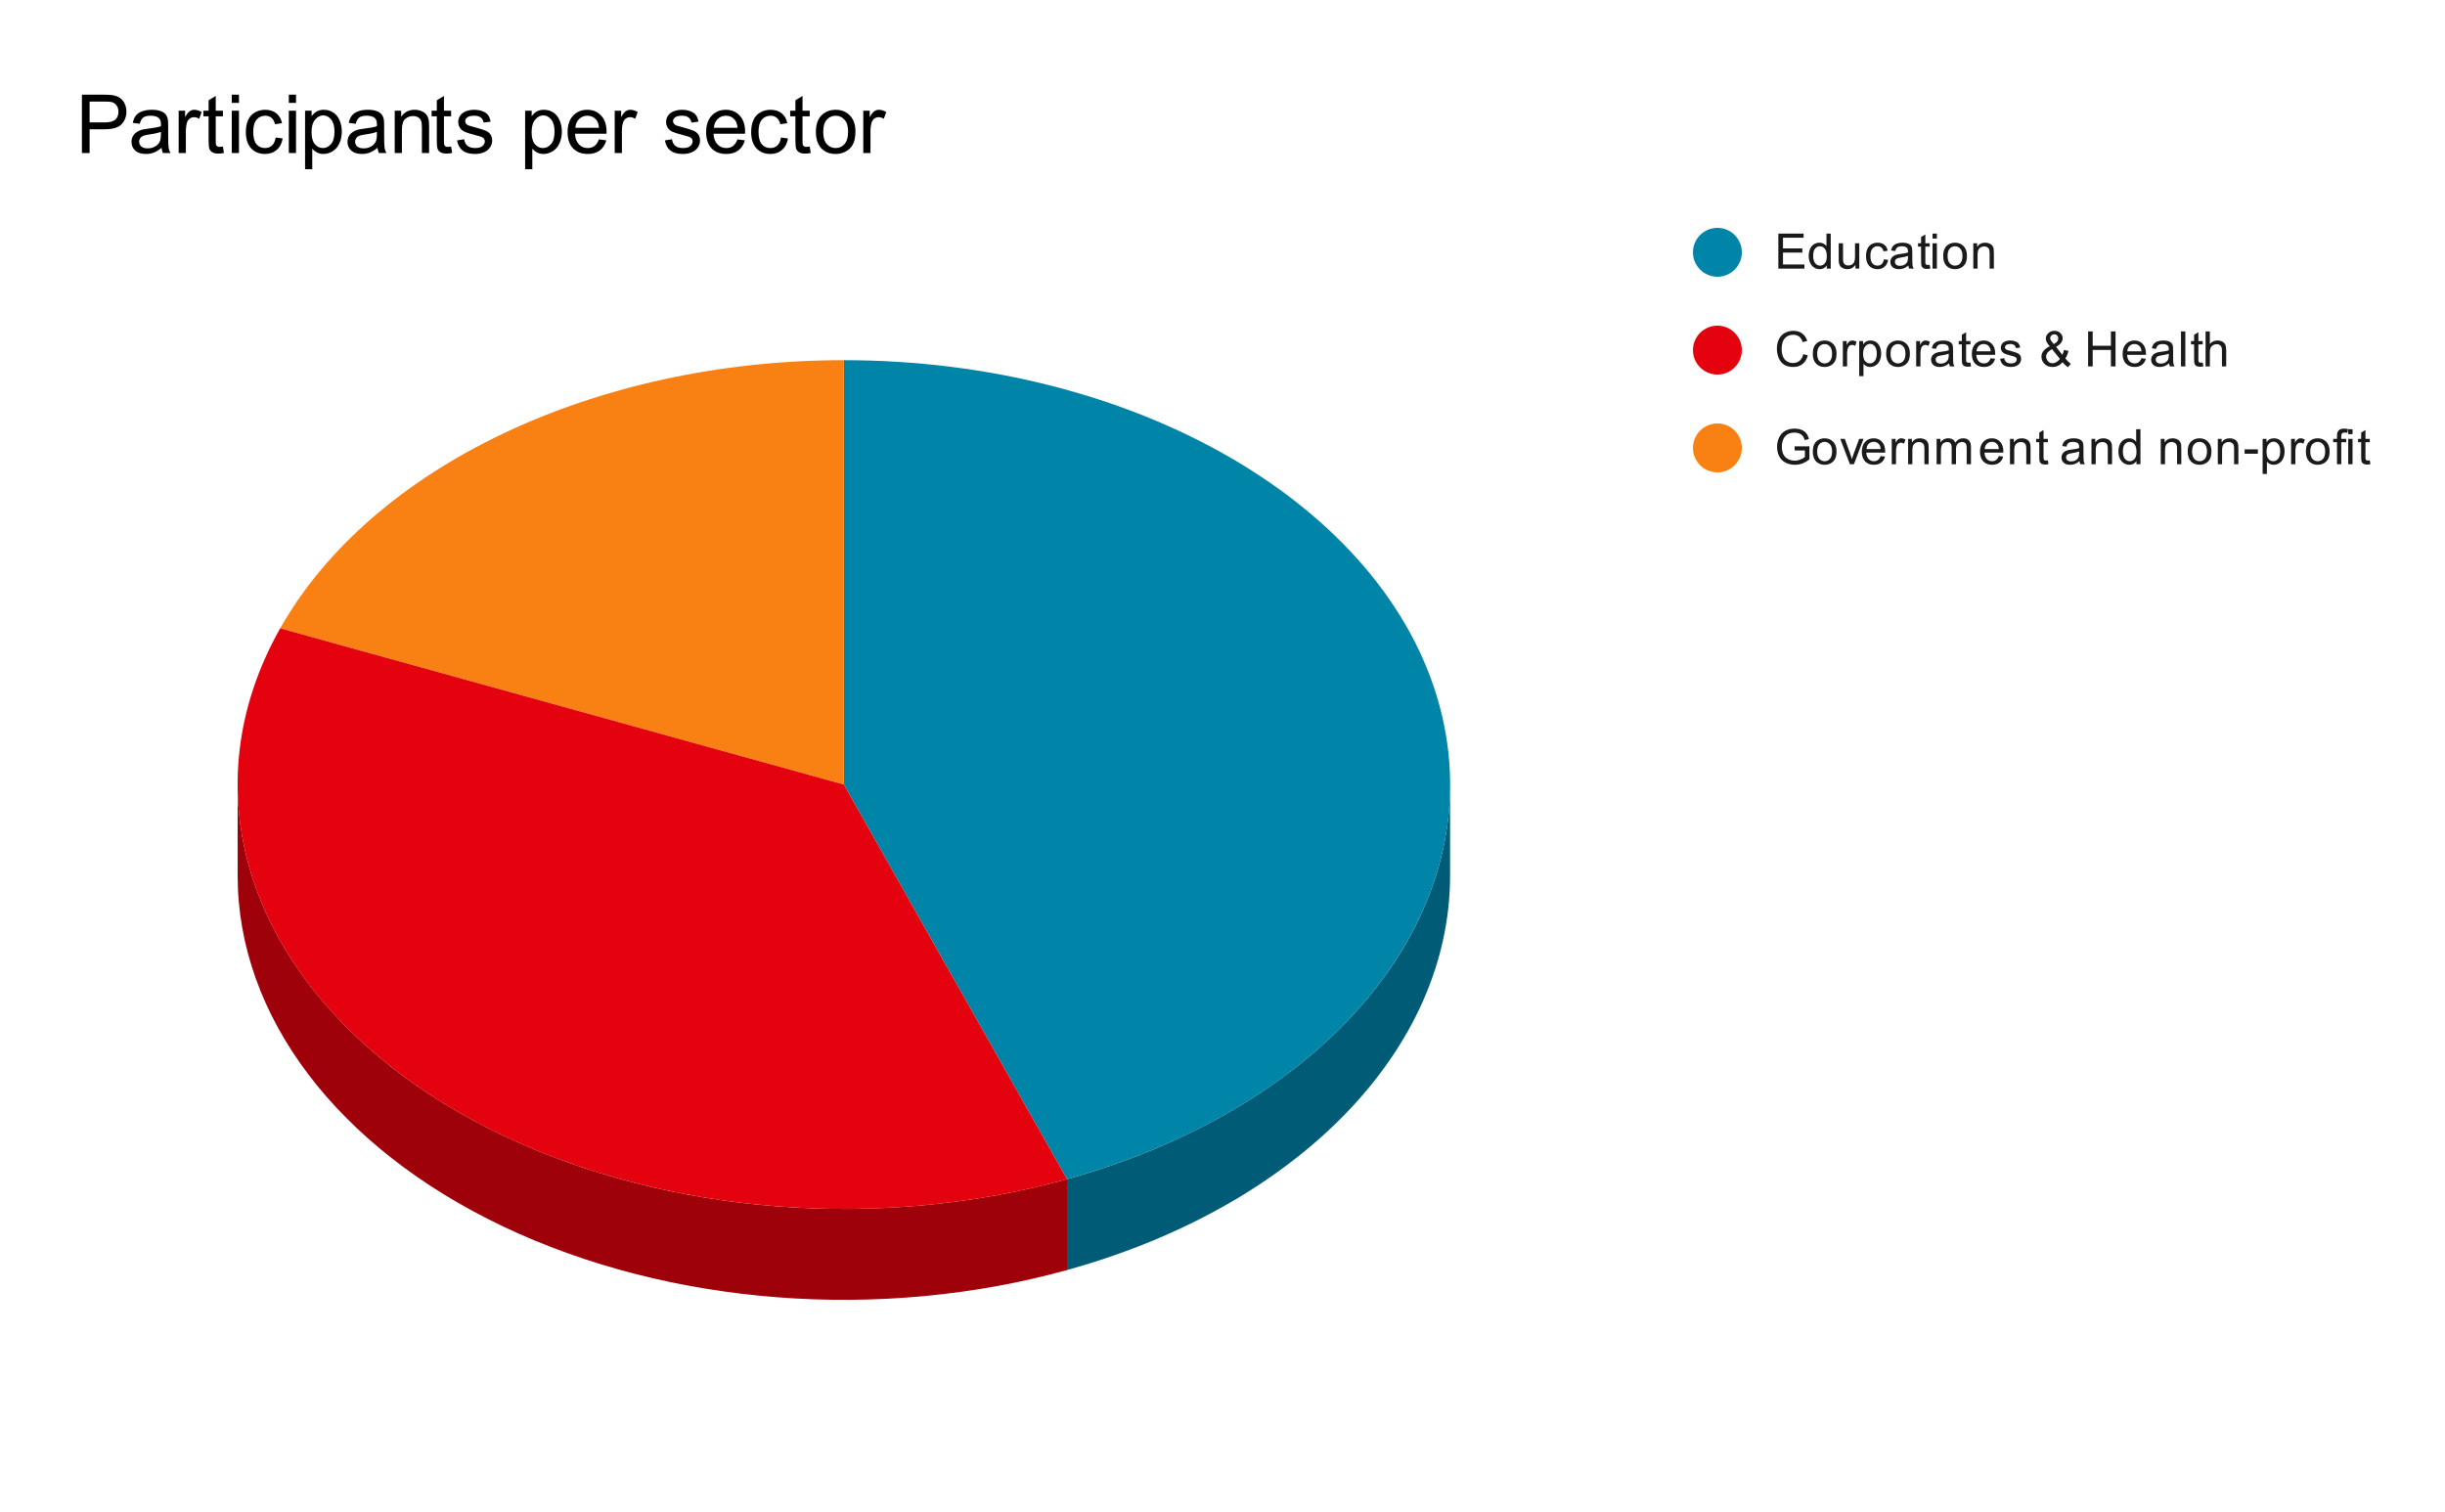
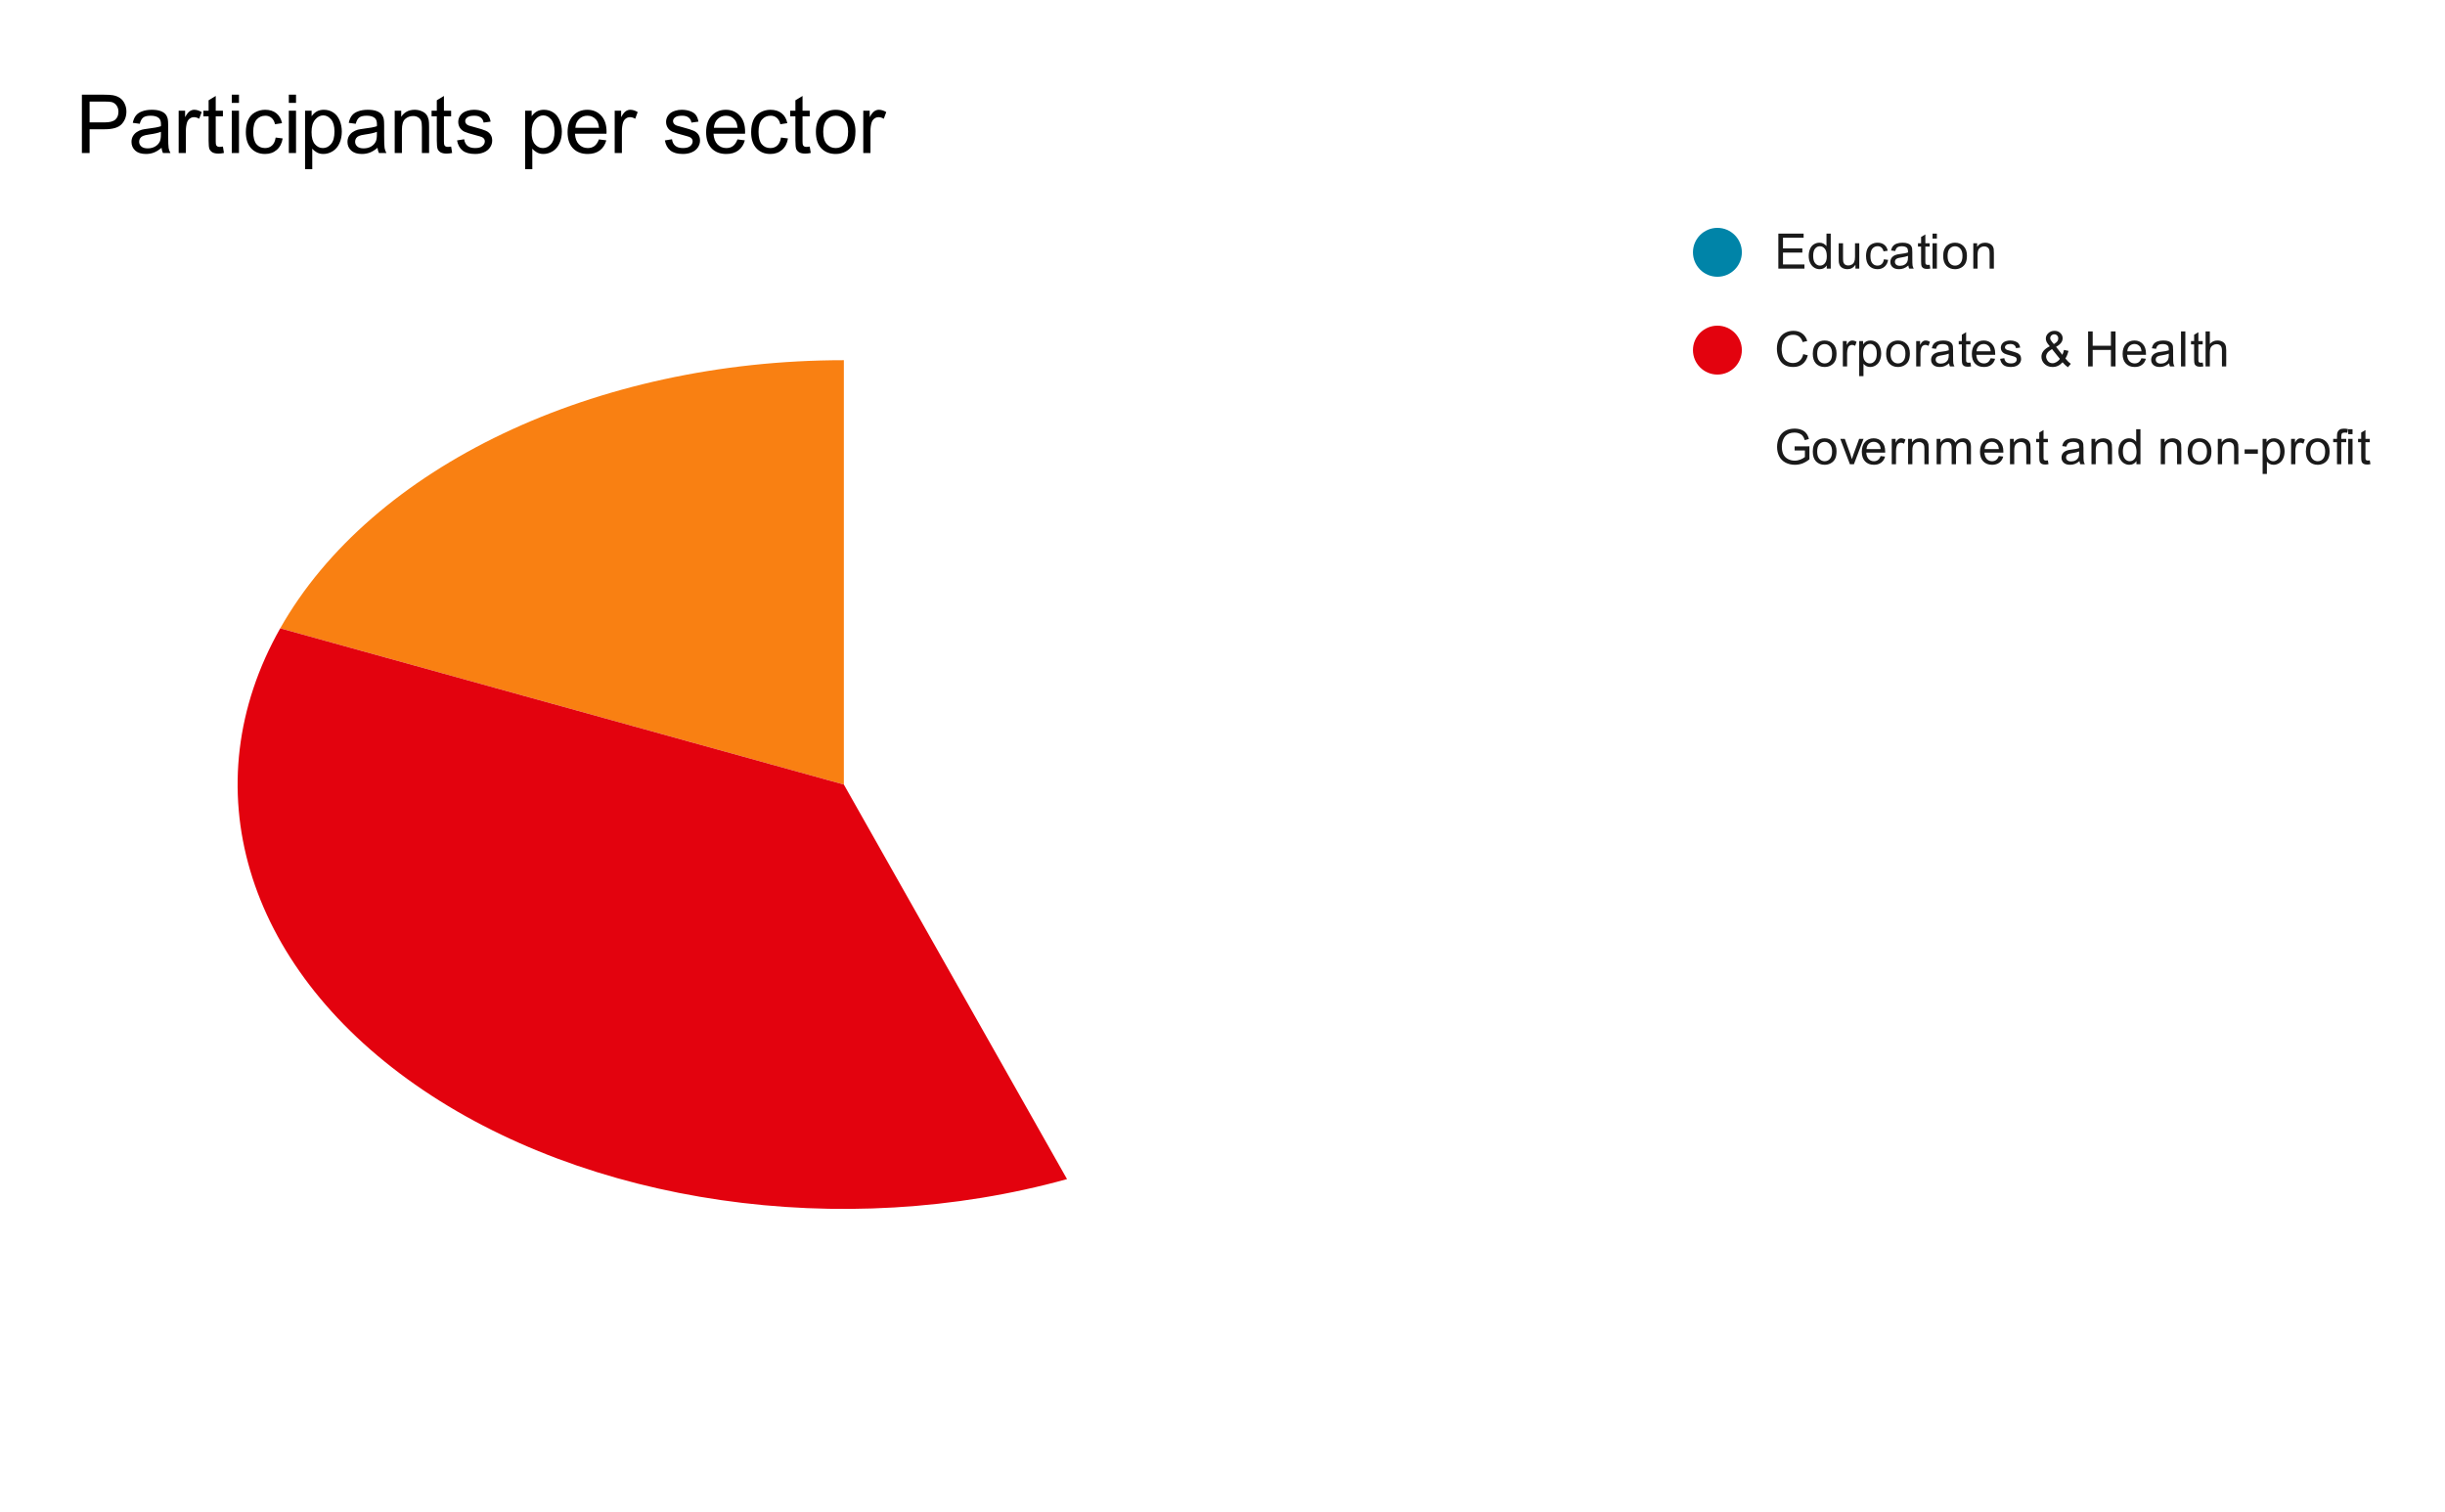
<svg xmlns="http://www.w3.org/2000/svg" version="1.1" viewBox="0.0 0.0 600.0 371.0" fill="none" stroke="none" stroke-linecap="square" stroke-miterlimit="10" width="600" height="371">
  <path fill="#ffffff" d="M0 0L600.0 0L600.0 371.0L0 371.0L0 0Z" fill-rule="nonzero" />
-   <path fill="#005c76" d="M355.849 214.841C355.849 257.556 318.584 295.94 261.847 311.665L261.847 289.35C318.584 273.625 355.849 235.241 355.849 192.526Z" fill-rule="nonzero" />
-   <path fill="#0084a8" d="M207.082 88.389C278.495 88.389 339.832 123.909 353.214 173.013C366.595 222.116 328.244 270.948 261.847 289.35L207.082 192.526Z" fill-rule="nonzero" />
  <path fill="#f98012" d="M68.762 154.191C91.226 114.475 146.06 88.389 207.082 88.389L207.082 192.526Z" fill-rule="nonzero" />
-   <path fill="#9f010a" d="M261.847 311.665C216.035 324.361 164.215 320.357 123.463 300.97C82.711 281.584 58.316 249.331 58.316 214.841L58.316 192.526C58.316 227.016 82.711 259.269 123.463 278.655C164.215 298.042 216.035 302.046 261.847 289.35Z" fill-rule="nonzero" />
  <path fill="#e3020e" d="M261.847 289.35C206.692 304.636 143.834 295.524 101.888 266.162C59.942 236.799 46.925 192.799 68.762 154.191L207.082 192.526Z" fill-rule="nonzero" />
  <path fill="#0084a8" d="M427.45 61.917C427.45 65.23 424.764 67.917 421.45 67.917C418.136 67.917 415.45 65.23 415.45 61.917C415.45 58.603 418.136 55.917 421.45 55.917C424.764 55.917 427.45 58.603 427.45 61.917Z" fill-rule="nonzero" />
  <path fill="#1a1a1a" d="M436.403 65.917L436.403 57.323L442.606 57.323L442.606 58.339L437.544 58.339L437.544 60.964L442.294 60.964L442.294 61.979L437.544 61.979L437.544 64.901L442.809 64.901L442.809 65.917L436.403 65.917ZM448.278 65.917L448.278 65.135Q447.684 66.057 446.544 66.057Q445.794 66.057 445.169 65.651Q444.544 65.229 444.2 64.495Q443.856 63.76 443.856 62.807Q443.856 61.885 444.169 61.12Q444.481 60.354 445.106 59.964Q445.731 59.557 446.497 59.557Q447.059 59.557 447.497 59.792Q447.934 60.026 448.216 60.401L448.216 57.323L449.262 57.323L449.262 65.917L448.278 65.917ZM444.95 62.807Q444.95 64.01 445.45 64.604Q445.95 65.182 446.637 65.182Q447.325 65.182 447.809 64.62Q448.294 64.057 448.294 62.901Q448.294 61.62 447.794 61.026Q447.309 60.432 446.591 60.432Q445.887 60.432 445.419 61.01Q444.95 61.573 444.95 62.807ZM455.325 65.917L455.325 64.995Q454.591 66.057 453.341 66.057Q452.794 66.057 452.309 65.854Q451.841 65.635 451.606 65.323Q451.372 64.995 451.278 64.526Q451.216 64.229 451.216 63.542L451.216 59.698L452.278 59.698L452.278 63.151Q452.278 63.964 452.341 64.26Q452.434 64.667 452.747 64.917Q453.075 65.151 453.559 65.151Q454.028 65.151 454.434 64.917Q454.856 64.667 455.028 64.245Q455.216 63.823 455.216 63.026L455.216 59.698L456.262 59.698L456.262 65.917L455.325 65.917ZM462.309 63.635L463.341 63.776Q463.169 64.839 462.466 65.448Q461.762 66.057 460.747 66.057Q459.466 66.057 458.684 65.229Q457.919 64.385 457.919 62.823Q457.919 61.823 458.247 61.073Q458.591 60.307 459.262 59.932Q459.95 59.557 460.762 59.557Q461.762 59.557 462.403 60.073Q463.059 60.573 463.247 61.526L462.216 61.682Q462.075 61.057 461.7 60.745Q461.325 60.417 460.794 60.417Q459.997 60.417 459.497 60.995Q458.997 61.557 458.997 62.792Q458.997 64.057 459.481 64.62Q459.966 65.182 460.731 65.182Q461.356 65.182 461.762 64.807Q462.184 64.432 462.309 63.635ZM468.309 65.151Q467.716 65.651 467.169 65.854Q466.637 66.057 466.012 66.057Q464.981 66.057 464.434 65.557Q463.887 65.057 463.887 64.276Q463.887 63.823 464.091 63.448Q464.294 63.057 464.637 62.839Q464.981 62.604 465.403 62.495Q465.7 62.401 466.341 62.323Q467.606 62.182 468.216 61.964Q468.216 61.745 468.216 61.698Q468.216 61.042 467.919 60.776Q467.512 60.432 466.716 60.432Q465.981 60.432 465.622 60.698Q465.262 60.948 465.091 61.604L464.059 61.464Q464.2 60.807 464.528 60.401Q464.856 59.995 465.466 59.776Q466.075 59.557 466.872 59.557Q467.669 59.557 468.169 59.745Q468.669 59.932 468.903 60.214Q469.137 60.495 469.231 60.932Q469.278 61.198 469.278 61.901L469.278 63.307Q469.278 64.776 469.341 65.167Q469.419 65.557 469.622 65.917L468.512 65.917Q468.356 65.589 468.309 65.151ZM468.216 62.792Q467.637 63.026 466.497 63.198Q465.841 63.292 465.575 63.417Q465.309 63.526 465.153 63.745Q465.012 63.964 465.012 64.245Q465.012 64.667 465.325 64.948Q465.653 65.229 466.262 65.229Q466.872 65.229 467.341 64.964Q467.825 64.698 468.044 64.229Q468.216 63.87 468.216 63.182L468.216 62.792ZM473.544 64.979L473.7 65.901Q473.247 65.995 472.903 65.995Q472.325 65.995 472.012 65.823Q471.7 65.635 471.559 65.339Q471.434 65.042 471.434 64.089L471.434 60.51L470.669 60.51L470.669 59.698L471.434 59.698L471.434 58.151L472.481 57.526L472.481 59.698L473.544 59.698L473.544 60.51L472.481 60.51L472.481 64.151Q472.481 64.604 472.528 64.729Q472.591 64.854 472.716 64.932Q472.841 65.01 473.075 65.01Q473.262 65.01 473.544 64.979ZM474.247 58.542L474.247 57.323L475.309 57.323L475.309 58.542L474.247 58.542ZM474.247 65.917L474.247 59.698L475.309 59.698L475.309 65.917L474.247 65.917ZM476.856 62.807Q476.856 61.073 477.809 60.245Q478.606 59.557 479.762 59.557Q481.044 59.557 481.856 60.401Q482.684 61.229 482.684 62.714Q482.684 63.917 482.325 64.604Q481.966 65.292 481.262 65.682Q480.575 66.057 479.762 66.057Q478.466 66.057 477.653 65.229Q476.856 64.385 476.856 62.807ZM477.934 62.807Q477.934 63.995 478.45 64.589Q478.981 65.182 479.762 65.182Q480.559 65.182 481.075 64.589Q481.591 63.995 481.591 62.776Q481.591 61.62 481.059 61.026Q480.544 60.432 479.762 60.432Q478.981 60.432 478.45 61.026Q477.934 61.604 477.934 62.807ZM484.247 65.917L484.247 59.698L485.184 59.698L485.184 60.573Q485.872 59.557 487.169 59.557Q487.731 59.557 488.2 59.76Q488.684 59.964 488.919 60.292Q489.153 60.62 489.247 61.057Q489.294 61.354 489.294 62.089L489.294 65.917L488.247 65.917L488.247 62.135Q488.247 61.479 488.122 61.167Q487.997 60.854 487.684 60.667Q487.372 60.464 486.95 60.464Q486.278 60.464 485.778 60.901Q485.294 61.323 485.294 62.51L485.294 65.917L484.247 65.917Z" fill-rule="nonzero" />
  <path fill="#e3020e" d="M427.45 85.917C427.45 89.23 424.764 91.917 421.45 91.917C418.136 91.917 415.45 89.23 415.45 85.917C415.45 82.603 418.136 79.917 421.45 79.917C424.764 79.917 427.45 82.603 427.45 85.917Z" fill-rule="nonzero" />
  <path fill="#1a1a1a" d="M442.512 86.901L443.637 87.198Q443.278 88.589 442.356 89.323Q441.434 90.057 440.091 90.057Q438.7 90.057 437.825 89.495Q436.95 88.932 436.497 87.87Q436.044 86.792 436.044 85.557Q436.044 84.214 436.559 83.214Q437.075 82.214 438.012 81.698Q438.966 81.182 440.106 81.182Q441.387 81.182 442.262 81.839Q443.153 82.495 443.497 83.682L442.372 83.948Q442.075 83.01 441.497 82.589Q440.934 82.151 440.075 82.151Q439.091 82.151 438.419 82.635Q437.762 83.104 437.481 83.901Q437.216 84.698 437.216 85.557Q437.216 86.651 437.528 87.464Q437.856 88.276 438.528 88.682Q439.2 89.089 439.997 89.089Q440.95 89.089 441.606 88.542Q442.278 87.995 442.512 86.901ZM444.856 86.807Q444.856 85.073 445.809 84.245Q446.606 83.557 447.762 83.557Q449.044 83.557 449.856 84.401Q450.684 85.229 450.684 86.714Q450.684 87.917 450.325 88.604Q449.966 89.292 449.262 89.682Q448.575 90.057 447.762 90.057Q446.466 90.057 445.653 89.229Q444.856 88.385 444.856 86.807ZM445.934 86.807Q445.934 87.995 446.45 88.589Q446.981 89.182 447.762 89.182Q448.559 89.182 449.075 88.589Q449.591 87.995 449.591 86.776Q449.591 85.62 449.059 85.026Q448.544 84.432 447.762 84.432Q446.981 84.432 446.45 85.026Q445.934 85.604 445.934 86.807ZM452.231 89.917L452.231 83.698L453.184 83.698L453.184 84.635Q453.544 83.979 453.841 83.776Q454.153 83.557 454.528 83.557Q455.059 83.557 455.606 83.885L455.247 84.87Q454.856 84.635 454.481 84.635Q454.122 84.635 453.841 84.854Q453.575 85.057 453.466 85.432Q453.278 85.995 453.278 86.651L453.278 89.917L452.231 89.917ZM456.247 92.307L456.247 83.698L457.2 83.698L457.2 84.495Q457.544 84.026 457.966 83.792Q458.403 83.557 459.012 83.557Q459.809 83.557 460.419 83.964Q461.028 84.37 461.325 85.12Q461.637 85.87 461.637 86.76Q461.637 87.714 461.294 88.479Q460.966 89.245 460.309 89.651Q459.653 90.057 458.934 90.057Q458.403 90.057 457.981 89.839Q457.559 89.604 457.294 89.276L457.294 92.307L456.247 92.307ZM457.2 86.839Q457.2 88.042 457.684 88.62Q458.169 89.182 458.856 89.182Q459.559 89.182 460.059 88.589Q460.559 87.995 460.559 86.745Q460.559 85.557 460.075 84.979Q459.591 84.385 458.903 84.385Q458.231 84.385 457.716 85.01Q457.2 85.635 457.2 86.839ZM462.856 86.807Q462.856 85.073 463.809 84.245Q464.606 83.557 465.762 83.557Q467.044 83.557 467.856 84.401Q468.684 85.229 468.684 86.714Q468.684 87.917 468.325 88.604Q467.966 89.292 467.262 89.682Q466.575 90.057 465.762 90.057Q464.466 90.057 463.653 89.229Q462.856 88.385 462.856 86.807ZM463.934 86.807Q463.934 87.995 464.45 88.589Q464.981 89.182 465.762 89.182Q466.559 89.182 467.075 88.589Q467.591 87.995 467.591 86.776Q467.591 85.62 467.059 85.026Q466.544 84.432 465.762 84.432Q464.981 84.432 464.45 85.026Q463.934 85.604 463.934 86.807ZM470.231 89.917L470.231 83.698L471.184 83.698L471.184 84.635Q471.544 83.979 471.841 83.776Q472.153 83.557 472.528 83.557Q473.059 83.557 473.606 83.885L473.247 84.87Q472.856 84.635 472.481 84.635Q472.122 84.635 471.841 84.854Q471.575 85.057 471.466 85.432Q471.278 85.995 471.278 86.651L471.278 89.917L470.231 89.917ZM478.309 89.151Q477.716 89.651 477.169 89.854Q476.637 90.057 476.012 90.057Q474.981 90.057 474.434 89.557Q473.887 89.057 473.887 88.276Q473.887 87.823 474.091 87.448Q474.294 87.057 474.637 86.839Q474.981 86.604 475.403 86.495Q475.7 86.401 476.341 86.323Q477.606 86.182 478.216 85.964Q478.216 85.745 478.216 85.698Q478.216 85.042 477.919 84.776Q477.512 84.432 476.716 84.432Q475.981 84.432 475.622 84.698Q475.262 84.948 475.091 85.604L474.059 85.464Q474.2 84.807 474.528 84.401Q474.856 83.995 475.466 83.776Q476.075 83.557 476.872 83.557Q477.669 83.557 478.169 83.745Q478.669 83.932 478.903 84.214Q479.137 84.495 479.231 84.932Q479.278 85.198 479.278 85.901L479.278 87.307Q479.278 88.776 479.341 89.167Q479.419 89.557 479.622 89.917L478.512 89.917Q478.356 89.589 478.309 89.151ZM478.216 86.792Q477.637 87.026 476.497 87.198Q475.841 87.292 475.575 87.417Q475.309 87.526 475.153 87.745Q475.012 87.964 475.012 88.245Q475.012 88.667 475.325 88.948Q475.653 89.229 476.262 89.229Q476.872 89.229 477.341 88.964Q477.825 88.698 478.044 88.229Q478.216 87.87 478.216 87.182L478.216 86.792ZM483.544 88.979L483.7 89.901Q483.247 89.995 482.903 89.995Q482.325 89.995 482.012 89.823Q481.7 89.635 481.559 89.339Q481.434 89.042 481.434 88.089L481.434 84.51L480.669 84.51L480.669 83.698L481.434 83.698L481.434 82.151L482.481 81.526L482.481 83.698L483.544 83.698L483.544 84.51L482.481 84.51L482.481 88.151Q482.481 88.604 482.528 88.729Q482.591 88.854 482.716 88.932Q482.841 89.01 483.075 89.01Q483.262 89.01 483.544 88.979ZM488.497 87.917L489.591 88.042Q489.341 88.995 488.637 89.526Q487.934 90.057 486.856 90.057Q485.497 90.057 484.684 89.214Q483.887 88.37 483.887 86.854Q483.887 85.292 484.7 84.432Q485.512 83.557 486.794 83.557Q488.044 83.557 488.825 84.401Q489.622 85.245 489.622 86.792Q489.622 86.885 489.622 87.073L484.981 87.073Q485.044 88.104 485.559 88.651Q486.075 89.182 486.856 89.182Q487.434 89.182 487.841 88.885Q488.262 88.573 488.497 87.917ZM485.044 86.214L488.512 86.214Q488.45 85.417 488.122 85.026Q487.606 84.417 486.809 84.417Q486.075 84.417 485.575 84.901Q485.091 85.385 485.044 86.214ZM490.825 88.057L491.856 87.901Q491.95 88.526 492.341 88.854Q492.747 89.182 493.481 89.182Q494.2 89.182 494.544 88.901Q494.903 88.604 494.903 88.198Q494.903 87.839 494.591 87.635Q494.372 87.495 493.512 87.276Q492.356 86.979 491.903 86.776Q491.466 86.557 491.231 86.182Q490.997 85.807 490.997 85.339Q490.997 84.932 491.184 84.573Q491.372 84.214 491.7 83.979Q491.95 83.807 492.372 83.682Q492.794 83.557 493.294 83.557Q494.012 83.557 494.559 83.776Q495.122 83.979 495.387 84.339Q495.653 84.698 495.747 85.292L494.716 85.432Q494.653 84.964 494.309 84.698Q493.981 84.417 493.356 84.417Q492.637 84.417 492.325 84.667Q492.012 84.901 492.012 85.229Q492.012 85.432 492.137 85.589Q492.278 85.76 492.544 85.87Q492.7 85.932 493.481 86.135Q494.606 86.448 495.044 86.635Q495.481 86.823 495.731 87.182Q495.981 87.542 495.981 88.089Q495.981 88.62 495.669 89.089Q495.372 89.542 494.794 89.807Q494.216 90.057 493.481 90.057Q492.262 90.057 491.622 89.557Q490.997 89.042 490.825 88.057ZM506.153 88.901Q505.637 89.479 505.012 89.776Q504.403 90.057 503.684 90.057Q502.372 90.057 501.591 89.167Q500.966 88.448 500.966 87.542Q500.966 86.745 501.481 86.104Q501.997 85.464 503.012 84.979Q502.434 84.307 502.231 83.901Q502.044 83.479 502.044 83.089Q502.044 82.323 502.653 81.76Q503.262 81.182 504.184 81.182Q505.059 81.182 505.606 81.729Q506.169 82.26 506.169 83.01Q506.169 84.245 504.559 85.104L506.091 87.073Q506.356 86.557 506.497 85.87L507.606 86.104Q507.325 87.229 506.841 87.964Q507.434 88.745 508.184 89.276L507.466 90.12Q506.825 89.698 506.153 88.901ZM504.012 84.432Q504.7 84.026 504.887 83.729Q505.091 83.417 505.091 83.042Q505.091 82.604 504.809 82.323Q504.544 82.042 504.122 82.042Q503.7 82.042 503.403 82.323Q503.122 82.604 503.122 82.995Q503.122 83.198 503.231 83.417Q503.341 83.635 503.544 83.885L504.012 84.432ZM505.497 88.073L503.559 85.667Q502.7 86.182 502.403 86.62Q502.106 87.057 502.106 87.479Q502.106 88.01 502.512 88.573Q502.934 89.135 503.7 89.135Q504.169 89.135 504.669 88.839Q505.184 88.542 505.497 88.073ZM512.419 89.917L512.419 81.323L513.544 81.323L513.544 84.854L518.013 84.854L518.013 81.323L519.153 81.323L519.153 89.917L518.013 89.917L518.013 85.87L513.544 85.87L513.544 89.917L512.419 89.917ZM525.497 87.917L526.591 88.042Q526.341 88.995 525.638 89.526Q524.934 90.057 523.856 90.057Q522.497 90.057 521.684 89.214Q520.888 88.37 520.888 86.854Q520.888 85.292 521.7 84.432Q522.513 83.557 523.794 83.557Q525.044 83.557 525.825 84.401Q526.622 85.245 526.622 86.792Q526.622 86.885 526.622 87.073L521.981 87.073Q522.044 88.104 522.559 88.651Q523.075 89.182 523.856 89.182Q524.434 89.182 524.841 88.885Q525.263 88.573 525.497 87.917ZM522.044 86.214L525.513 86.214Q525.45 85.417 525.122 85.026Q524.606 84.417 523.809 84.417Q523.075 84.417 522.575 84.901Q522.091 85.385 522.044 86.214ZM532.309 89.151Q531.716 89.651 531.169 89.854Q530.638 90.057 530.013 90.057Q528.981 90.057 528.434 89.557Q527.888 89.057 527.888 88.276Q527.888 87.823 528.091 87.448Q528.294 87.057 528.638 86.839Q528.981 86.604 529.403 86.495Q529.7 86.401 530.341 86.323Q531.606 86.182 532.216 85.964Q532.216 85.745 532.216 85.698Q532.216 85.042 531.919 84.776Q531.513 84.432 530.716 84.432Q529.981 84.432 529.622 84.698Q529.263 84.948 529.091 85.604L528.059 85.464Q528.2 84.807 528.528 84.401Q528.856 83.995 529.466 83.776Q530.075 83.557 530.872 83.557Q531.669 83.557 532.169 83.745Q532.669 83.932 532.903 84.214Q533.138 84.495 533.231 84.932Q533.278 85.198 533.278 85.901L533.278 87.307Q533.278 88.776 533.341 89.167Q533.419 89.557 533.622 89.917L532.513 89.917Q532.356 89.589 532.309 89.151ZM532.216 86.792Q531.638 87.026 530.497 87.198Q529.841 87.292 529.575 87.417Q529.309 87.526 529.153 87.745Q529.013 87.964 529.013 88.245Q529.013 88.667 529.325 88.948Q529.653 89.229 530.263 89.229Q530.872 89.229 531.341 88.964Q531.825 88.698 532.044 88.229Q532.216 87.87 532.216 87.182L532.216 86.792ZM535.216 89.917L535.216 81.323L536.278 81.323L536.278 89.917L535.216 89.917ZM540.544 88.979L540.7 89.901Q540.247 89.995 539.903 89.995Q539.325 89.995 539.013 89.823Q538.7 89.635 538.559 89.339Q538.434 89.042 538.434 88.089L538.434 84.51L537.669 84.51L537.669 83.698L538.434 83.698L538.434 82.151L539.481 81.526L539.481 83.698L540.544 83.698L540.544 84.51L539.481 84.51L539.481 88.151Q539.481 88.604 539.528 88.729Q539.591 88.854 539.716 88.932Q539.841 89.01 540.075 89.01Q540.263 89.01 540.544 88.979ZM541.247 89.917L541.247 81.323L542.294 81.323L542.294 84.401Q543.028 83.557 544.153 83.557Q544.856 83.557 545.356 83.839Q545.872 84.104 546.091 84.589Q546.309 85.057 546.309 85.979L546.309 89.917L545.263 89.917L545.263 85.979Q545.263 85.182 544.919 84.823Q544.575 84.464 543.95 84.464Q543.481 84.464 543.059 84.714Q542.653 84.948 542.466 85.37Q542.294 85.776 542.294 86.51L542.294 89.917L541.247 89.917Z" fill-rule="nonzero" />
-   <path fill="#f98012" d="M427.45 109.917C427.45 113.23 424.764 115.917 421.45 115.917C418.136 115.917 415.45 113.23 415.45 109.917C415.45 106.603 418.136 103.917 421.45 103.917C424.764 103.917 427.45 106.603 427.45 109.917Z" fill-rule="nonzero" />
  <path fill="#1a1a1a" d="M440.403 110.542L440.403 109.542L444.028 109.526L444.028 112.714Q443.2 113.385 442.309 113.729Q441.419 114.057 440.481 114.057Q439.216 114.057 438.169 113.526Q437.137 112.979 436.606 111.964Q436.091 110.932 436.091 109.667Q436.091 108.401 436.606 107.323Q437.137 106.229 438.122 105.714Q439.106 105.182 440.387 105.182Q441.325 105.182 442.075 105.479Q442.825 105.776 443.247 106.323Q443.684 106.854 443.903 107.729L442.887 108.01Q442.684 107.354 442.387 106.979Q442.106 106.604 441.575 106.385Q441.044 106.151 440.403 106.151Q439.622 106.151 439.044 106.385Q438.481 106.62 438.122 107.01Q437.778 107.401 437.591 107.87Q437.262 108.667 437.262 109.589Q437.262 110.745 437.653 111.526Q438.059 112.292 438.809 112.667Q439.559 113.042 440.419 113.042Q441.153 113.042 441.856 112.76Q442.559 112.464 442.919 112.151L442.919 110.542L440.403 110.542ZM444.856 110.807Q444.856 109.073 445.809 108.245Q446.606 107.557 447.762 107.557Q449.044 107.557 449.856 108.401Q450.684 109.229 450.684 110.714Q450.684 111.917 450.325 112.604Q449.966 113.292 449.262 113.682Q448.575 114.057 447.762 114.057Q446.466 114.057 445.653 113.229Q444.856 112.385 444.856 110.807ZM445.934 110.807Q445.934 111.995 446.45 112.589Q446.981 113.182 447.762 113.182Q448.559 113.182 449.075 112.589Q449.591 111.995 449.591 110.776Q449.591 109.62 449.059 109.026Q448.544 108.432 447.762 108.432Q446.981 108.432 446.45 109.026Q445.934 109.604 445.934 110.807ZM453.966 113.917L451.606 107.698L452.716 107.698L454.059 111.417Q454.262 112.026 454.45 112.667Q454.591 112.182 454.841 111.495L456.231 107.698L457.309 107.698L454.95 113.917L453.966 113.917ZM461.497 111.917L462.591 112.042Q462.341 112.995 461.637 113.526Q460.934 114.057 459.856 114.057Q458.497 114.057 457.684 113.214Q456.887 112.37 456.887 110.854Q456.887 109.292 457.7 108.432Q458.512 107.557 459.794 107.557Q461.044 107.557 461.825 108.401Q462.622 109.245 462.622 110.792Q462.622 110.885 462.622 111.073L457.981 111.073Q458.044 112.104 458.559 112.651Q459.075 113.182 459.856 113.182Q460.434 113.182 460.841 112.885Q461.262 112.573 461.497 111.917ZM458.044 110.214L461.512 110.214Q461.45 109.417 461.122 109.026Q460.606 108.417 459.809 108.417Q459.075 108.417 458.575 108.901Q458.091 109.385 458.044 110.214ZM464.231 113.917L464.231 107.698L465.184 107.698L465.184 108.635Q465.544 107.979 465.841 107.776Q466.153 107.557 466.528 107.557Q467.059 107.557 467.606 107.885L467.247 108.87Q466.856 108.635 466.481 108.635Q466.122 108.635 465.841 108.854Q465.575 109.057 465.466 109.432Q465.278 109.995 465.278 110.651L465.278 113.917L464.231 113.917ZM468.247 113.917L468.247 107.698L469.184 107.698L469.184 108.573Q469.872 107.557 471.169 107.557Q471.731 107.557 472.2 107.76Q472.684 107.964 472.919 108.292Q473.153 108.62 473.247 109.057Q473.294 109.354 473.294 110.089L473.294 113.917L472.247 113.917L472.247 110.135Q472.247 109.479 472.122 109.167Q471.997 108.854 471.684 108.667Q471.372 108.464 470.95 108.464Q470.278 108.464 469.778 108.901Q469.294 109.323 469.294 110.51L469.294 113.917L468.247 113.917ZM475.247 113.917L475.247 107.698L476.184 107.698L476.184 108.573Q476.481 108.104 476.966 107.839Q477.45 107.557 478.075 107.557Q478.762 107.557 479.2 107.839Q479.653 108.12 479.825 108.635Q480.575 107.557 481.747 107.557Q482.684 107.557 483.169 108.073Q483.669 108.573 483.669 109.651L483.669 113.917L482.622 113.917L482.622 109.995Q482.622 109.37 482.512 109.089Q482.419 108.807 482.153 108.635Q481.887 108.464 481.512 108.464Q480.856 108.464 480.419 108.901Q479.997 109.339 479.997 110.307L479.997 113.917L478.934 113.917L478.934 109.87Q478.934 109.167 478.669 108.823Q478.419 108.464 477.841 108.464Q477.387 108.464 477.012 108.698Q476.637 108.932 476.466 109.385Q476.294 109.839 476.294 110.682L476.294 113.917L475.247 113.917ZM490.497 111.917L491.591 112.042Q491.341 112.995 490.637 113.526Q489.934 114.057 488.856 114.057Q487.497 114.057 486.684 113.214Q485.887 112.37 485.887 110.854Q485.887 109.292 486.7 108.432Q487.512 107.557 488.794 107.557Q490.044 107.557 490.825 108.401Q491.622 109.245 491.622 110.792Q491.622 110.885 491.622 111.073L486.981 111.073Q487.044 112.104 487.559 112.651Q488.075 113.182 488.856 113.182Q489.434 113.182 489.841 112.885Q490.262 112.573 490.497 111.917ZM487.044 110.214L490.512 110.214Q490.45 109.417 490.122 109.026Q489.606 108.417 488.809 108.417Q488.075 108.417 487.575 108.901Q487.091 109.385 487.044 110.214ZM493.247 113.917L493.247 107.698L494.184 107.698L494.184 108.573Q494.872 107.557 496.169 107.557Q496.731 107.557 497.2 107.76Q497.684 107.964 497.919 108.292Q498.153 108.62 498.247 109.057Q498.294 109.354 498.294 110.089L498.294 113.917L497.247 113.917L497.247 110.135Q497.247 109.479 497.122 109.167Q496.997 108.854 496.684 108.667Q496.372 108.464 495.95 108.464Q495.278 108.464 494.778 108.901Q494.294 109.323 494.294 110.51L494.294 113.917L493.247 113.917ZM502.544 112.979L502.7 113.901Q502.247 113.995 501.903 113.995Q501.325 113.995 501.012 113.823Q500.7 113.635 500.559 113.339Q500.434 113.042 500.434 112.089L500.434 108.51L499.669 108.51L499.669 107.698L500.434 107.698L500.434 106.151L501.481 105.526L501.481 107.698L502.544 107.698L502.544 108.51L501.481 108.51L501.481 112.151Q501.481 112.604 501.528 112.729Q501.591 112.854 501.716 112.932Q501.841 113.01 502.075 113.01Q502.262 113.01 502.544 112.979ZM510.309 113.151Q509.716 113.651 509.169 113.854Q508.637 114.057 508.012 114.057Q506.981 114.057 506.434 113.557Q505.887 113.057 505.887 112.276Q505.887 111.823 506.091 111.448Q506.294 111.057 506.637 110.839Q506.981 110.604 507.403 110.495Q507.7 110.401 508.341 110.323Q509.606 110.182 510.216 109.964Q510.216 109.745 510.216 109.698Q510.216 109.042 509.919 108.776Q509.512 108.432 508.716 108.432Q507.981 108.432 507.622 108.698Q507.262 108.948 507.091 109.604L506.059 109.464Q506.2 108.807 506.528 108.401Q506.856 107.995 507.466 107.776Q508.075 107.557 508.872 107.557Q509.669 107.557 510.169 107.745Q510.669 107.932 510.903 108.214Q511.137 108.495 511.231 108.932Q511.278 109.198 511.278 109.901L511.278 111.307Q511.278 112.776 511.341 113.167Q511.419 113.557 511.622 113.917L510.512 113.917Q510.356 113.589 510.309 113.151ZM510.216 110.792Q509.637 111.026 508.497 111.198Q507.841 111.292 507.575 111.417Q507.309 111.526 507.153 111.745Q507.012 111.964 507.012 112.245Q507.012 112.667 507.325 112.948Q507.653 113.229 508.262 113.229Q508.872 113.229 509.341 112.964Q509.825 112.698 510.044 112.229Q510.216 111.87 510.216 111.182L510.216 110.792ZM513.247 113.917L513.247 107.698L514.184 107.698L514.184 108.573Q514.872 107.557 516.169 107.557Q516.731 107.557 517.2 107.76Q517.684 107.964 517.919 108.292Q518.153 108.62 518.247 109.057Q518.294 109.354 518.294 110.089L518.294 113.917L517.247 113.917L517.247 110.135Q517.247 109.479 517.122 109.167Q516.997 108.854 516.684 108.667Q516.372 108.464 515.95 108.464Q515.278 108.464 514.778 108.901Q514.294 109.323 514.294 110.51L514.294 113.917L513.247 113.917ZM524.278 113.917L524.278 113.135Q523.684 114.057 522.544 114.057Q521.794 114.057 521.169 113.651Q520.544 113.229 520.2 112.495Q519.856 111.76 519.856 110.807Q519.856 109.885 520.169 109.12Q520.481 108.354 521.106 107.964Q521.731 107.557 522.497 107.557Q523.059 107.557 523.497 107.792Q523.934 108.026 524.216 108.401L524.216 105.323L525.263 105.323L525.263 113.917L524.278 113.917ZM520.95 110.807Q520.95 112.01 521.45 112.604Q521.95 113.182 522.638 113.182Q523.325 113.182 523.809 112.62Q524.294 112.057 524.294 110.901Q524.294 109.62 523.794 109.026Q523.309 108.432 522.591 108.432Q521.888 108.432 521.419 109.01Q520.95 109.573 520.95 110.807ZM530.247 113.917L530.247 107.698L531.184 107.698L531.184 108.573Q531.872 107.557 533.169 107.557Q533.731 107.557 534.2 107.76Q534.684 107.964 534.919 108.292Q535.153 108.62 535.247 109.057Q535.294 109.354 535.294 110.089L535.294 113.917L534.247 113.917L534.247 110.135Q534.247 109.479 534.122 109.167Q533.997 108.854 533.684 108.667Q533.372 108.464 532.95 108.464Q532.278 108.464 531.778 108.901Q531.294 109.323 531.294 110.51L531.294 113.917L530.247 113.917ZM536.856 110.807Q536.856 109.073 537.809 108.245Q538.606 107.557 539.763 107.557Q541.044 107.557 541.856 108.401Q542.684 109.229 542.684 110.714Q542.684 111.917 542.325 112.604Q541.966 113.292 541.263 113.682Q540.575 114.057 539.763 114.057Q538.466 114.057 537.653 113.229Q536.856 112.385 536.856 110.807ZM537.934 110.807Q537.934 111.995 538.45 112.589Q538.981 113.182 539.763 113.182Q540.559 113.182 541.075 112.589Q541.591 111.995 541.591 110.776Q541.591 109.62 541.059 109.026Q540.544 108.432 539.763 108.432Q538.981 108.432 538.45 109.026Q537.934 109.604 537.934 110.807ZM544.247 113.917L544.247 107.698L545.184 107.698L545.184 108.573Q545.872 107.557 547.169 107.557Q547.731 107.557 548.2 107.76Q548.684 107.964 548.919 108.292Q549.153 108.62 549.247 109.057Q549.294 109.354 549.294 110.089L549.294 113.917L548.247 113.917L548.247 110.135Q548.247 109.479 548.122 109.167Q547.997 108.854 547.684 108.667Q547.372 108.464 546.95 108.464Q546.278 108.464 545.778 108.901Q545.294 109.323 545.294 110.51L545.294 113.917L544.247 113.917ZM550.825 111.339L550.825 110.276L554.075 110.276L554.075 111.339L550.825 111.339ZM555.247 116.307L555.247 107.698L556.2 107.698L556.2 108.495Q556.544 108.026 556.966 107.792Q557.403 107.557 558.013 107.557Q558.809 107.557 559.419 107.964Q560.028 108.37 560.325 109.12Q560.638 109.87 560.638 110.76Q560.638 111.714 560.294 112.479Q559.966 113.245 559.309 113.651Q558.653 114.057 557.934 114.057Q557.403 114.057 556.981 113.839Q556.559 113.604 556.294 113.276L556.294 116.307L555.247 116.307ZM556.2 110.839Q556.2 112.042 556.684 112.62Q557.169 113.182 557.856 113.182Q558.559 113.182 559.059 112.589Q559.559 111.995 559.559 110.745Q559.559 109.557 559.075 108.979Q558.591 108.385 557.903 108.385Q557.231 108.385 556.716 109.01Q556.2 109.635 556.2 110.839ZM562.231 113.917L562.231 107.698L563.184 107.698L563.184 108.635Q563.544 107.979 563.841 107.776Q564.153 107.557 564.528 107.557Q565.059 107.557 565.606 107.885L565.247 108.87Q564.856 108.635 564.481 108.635Q564.122 108.635 563.841 108.854Q563.575 109.057 563.466 109.432Q563.278 109.995 563.278 110.651L563.278 113.917L562.231 113.917ZM565.856 110.807Q565.856 109.073 566.809 108.245Q567.606 107.557 568.763 107.557Q570.044 107.557 570.856 108.401Q571.684 109.229 571.684 110.714Q571.684 111.917 571.325 112.604Q570.966 113.292 570.263 113.682Q569.575 114.057 568.763 114.057Q567.466 114.057 566.653 113.229Q565.856 112.385 565.856 110.807ZM566.934 110.807Q566.934 111.995 567.45 112.589Q567.981 113.182 568.763 113.182Q569.559 113.182 570.075 112.589Q570.591 111.995 570.591 110.776Q570.591 109.62 570.059 109.026Q569.544 108.432 568.763 108.432Q567.981 108.432 567.45 109.026Q566.934 109.604 566.934 110.807ZM573.497 113.917L573.497 108.51L572.559 108.51L572.559 107.698L573.497 107.698L573.497 107.026Q573.497 106.401 573.606 106.104Q573.763 105.682 574.138 105.432Q574.528 105.182 575.216 105.182Q575.669 105.182 576.2 105.292L576.044 106.198Q575.716 106.151 575.419 106.151Q574.934 106.151 574.731 106.354Q574.544 106.557 574.544 107.12L574.544 107.698L575.763 107.698L575.763 108.51L574.544 108.51L574.544 113.917L573.497 113.917ZM576.247 106.542L576.247 105.323L577.309 105.323L577.309 106.542L576.247 106.542ZM576.247 113.917L576.247 107.698L577.309 107.698L577.309 113.917L576.247 113.917ZM581.544 112.979L581.7 113.901Q581.247 113.995 580.903 113.995Q580.325 113.995 580.013 113.823Q579.7 113.635 579.559 113.339Q579.434 113.042 579.434 112.089L579.434 108.51L578.669 108.51L578.669 107.698L579.434 107.698L579.434 106.151L580.481 105.526L580.481 107.698L581.544 107.698L581.544 108.51L580.481 108.51L580.481 112.151Q580.481 112.604 580.528 112.729Q580.591 112.854 580.716 112.932Q580.841 113.01 581.075 113.01Q581.263 113.01 581.544 112.979Z" fill-rule="nonzero" />
  <path fill="#000000" d="M20.097 37.55L20.097 23.238L25.488 23.238Q26.925 23.238 27.675 23.363Q28.722 23.55 29.441 24.05Q30.159 24.534 30.581 25.425Q31.019 26.316 31.019 27.378Q31.019 29.206 29.847 30.472Q28.691 31.722 25.659 31.722L21.988 31.722L21.988 37.55L20.097 37.55ZM21.988 30.034L25.691 30.034Q27.519 30.034 28.284 29.363Q29.066 28.675 29.066 27.425Q29.066 26.534 28.613 25.894Q28.159 25.253 27.425 25.05Q26.941 24.925 25.644 24.925L21.988 24.925L21.988 30.034ZM39.644 36.269Q38.659 37.097 37.753 37.441Q36.847 37.784 35.816 37.784Q34.112 37.784 33.191 36.956Q32.269 36.112 32.269 34.816Q32.269 34.05 32.612 33.425Q32.972 32.8 33.534 32.425Q34.097 32.034 34.8 31.831Q35.316 31.706 36.362 31.566Q38.487 31.316 39.487 30.972Q39.503 30.613 39.503 30.503Q39.503 29.441 39.003 28.988Q38.331 28.394 37.003 28.394Q35.753 28.394 35.159 28.831Q34.581 29.269 34.3 30.378L32.581 30.144Q32.816 29.034 33.347 28.363Q33.878 27.675 34.894 27.316Q35.909 26.941 37.253 26.941Q38.581 26.941 39.409 27.253Q40.237 27.566 40.628 28.05Q41.019 28.519 41.175 29.238Q41.269 29.691 41.269 30.863L41.269 33.206Q41.269 35.659 41.378 36.316Q41.487 36.956 41.831 37.55L39.987 37.55Q39.722 37.003 39.644 36.269ZM39.487 32.347Q38.534 32.737 36.612 33.003Q35.534 33.159 35.081 33.362Q34.644 33.55 34.394 33.925Q34.144 34.3 34.144 34.769Q34.144 35.472 34.675 35.941Q35.206 36.409 36.237 36.409Q37.253 36.409 38.034 35.972Q38.831 35.519 39.206 34.753Q39.487 34.144 39.487 32.987L39.487 32.347ZM43.847 37.55L43.847 27.175L45.425 27.175L45.425 28.753Q46.034 27.644 46.55 27.3Q47.066 26.941 47.675 26.941Q48.566 26.941 49.487 27.503L48.878 29.144Q48.237 28.753 47.597 28.753Q47.019 28.753 46.55 29.113Q46.097 29.456 45.894 30.066Q45.612 31.003 45.612 32.112L45.612 37.55L43.847 37.55ZM54.706 35.972L54.956 37.534Q54.222 37.691 53.628 37.691Q52.675 37.691 52.144 37.394Q51.628 37.081 51.409 36.597Q51.191 36.097 51.191 34.519L51.191 28.55L49.909 28.55L49.909 27.175L51.191 27.175L51.191 24.613L52.941 23.55L52.941 27.175L54.706 27.175L54.706 28.55L52.941 28.55L52.941 34.612Q52.941 35.362 53.034 35.581Q53.128 35.784 53.331 35.925Q53.55 36.05 53.941 36.05Q54.222 36.05 54.706 35.972ZM56.878 25.253L56.878 23.238L58.644 23.238L58.644 25.253L56.878 25.253ZM56.878 37.55L56.878 27.175L58.644 27.175L58.644 37.55L56.878 37.55ZM67.644 33.753L69.362 33.972Q69.081 35.769 67.909 36.784Q66.753 37.784 65.05 37.784Q62.925 37.784 61.628 36.394Q60.331 35.003 60.331 32.409Q60.331 30.722 60.878 29.472Q61.441 28.206 62.581 27.581Q63.722 26.941 65.066 26.941Q66.753 26.941 67.816 27.8Q68.894 28.659 69.206 30.222L67.487 30.488Q67.253 29.441 66.628 28.925Q66.003 28.394 65.128 28.394Q63.8 28.394 62.972 29.347Q62.144 30.3 62.144 32.347Q62.144 34.441 62.941 35.394Q63.737 36.331 65.034 36.331Q66.066 36.331 66.753 35.706Q67.456 35.066 67.644 33.753ZM70.878 25.253L70.878 23.238L72.644 23.238L72.644 25.253L70.878 25.253ZM70.878 37.55L70.878 27.175L72.644 27.175L72.644 37.55L70.878 37.55ZM74.862 41.519L74.862 27.175L76.472 27.175L76.472 28.519Q77.034 27.738 77.737 27.347Q78.456 26.941 79.472 26.941Q80.8 26.941 81.816 27.628Q82.831 28.316 83.347 29.566Q83.878 30.8 83.878 32.284Q83.878 33.878 83.3 35.159Q82.737 36.425 81.644 37.112Q80.55 37.784 79.347 37.784Q78.472 37.784 77.769 37.409Q77.081 37.034 76.628 36.472L76.628 41.519L74.862 41.519ZM76.456 32.425Q76.456 34.425 77.269 35.378Q78.081 36.331 79.237 36.331Q80.409 36.331 81.237 35.347Q82.081 34.362 82.081 32.269Q82.081 30.3 81.253 29.316Q80.441 28.316 79.316 28.316Q78.191 28.316 77.316 29.378Q76.456 30.425 76.456 32.425ZM92.644 36.269Q91.659 37.097 90.753 37.441Q89.847 37.784 88.816 37.784Q87.112 37.784 86.191 36.956Q85.269 36.112 85.269 34.816Q85.269 34.05 85.612 33.425Q85.972 32.8 86.534 32.425Q87.097 32.034 87.8 31.831Q88.316 31.706 89.362 31.566Q91.487 31.316 92.487 30.972Q92.503 30.613 92.503 30.503Q92.503 29.441 92.003 28.988Q91.331 28.394 90.003 28.394Q88.753 28.394 88.159 28.831Q87.581 29.269 87.3 30.378L85.581 30.144Q85.816 29.034 86.347 28.363Q86.878 27.675 87.894 27.316Q88.909 26.941 90.253 26.941Q91.581 26.941 92.409 27.253Q93.237 27.566 93.628 28.05Q94.019 28.519 94.175 29.238Q94.269 29.691 94.269 30.863L94.269 33.206Q94.269 35.659 94.378 36.316Q94.487 36.956 94.831 37.55L92.987 37.55Q92.722 37.003 92.644 36.269ZM92.487 32.347Q91.534 32.737 89.612 33.003Q88.534 33.159 88.081 33.362Q87.644 33.55 87.394 33.925Q87.144 34.3 87.144 34.769Q87.144 35.472 87.675 35.941Q88.206 36.409 89.237 36.409Q90.253 36.409 91.034 35.972Q91.831 35.519 92.206 34.753Q92.487 34.144 92.487 32.987L92.487 32.347ZM96.862 37.55L96.862 27.175L98.456 27.175L98.456 28.659Q99.597 26.941 101.753 26.941Q102.691 26.941 103.472 27.284Q104.269 27.613 104.659 28.159Q105.05 28.706 105.206 29.456Q105.3 29.956 105.3 31.175L105.3 37.55L103.534 37.55L103.534 31.238Q103.534 30.159 103.331 29.628Q103.128 29.097 102.597 28.784Q102.081 28.472 101.378 28.472Q100.253 28.472 99.441 29.191Q98.628 29.894 98.628 31.878L98.628 37.55L96.862 37.55ZM110.706 35.972L110.956 37.534Q110.222 37.691 109.628 37.691Q108.675 37.691 108.144 37.394Q107.628 37.081 107.409 36.597Q107.191 36.097 107.191 34.519L107.191 28.55L105.909 28.55L105.909 27.175L107.191 27.175L107.191 24.613L108.941 23.55L108.941 27.175L110.706 27.175L110.706 28.55L108.941 28.55L108.941 34.612Q108.941 35.362 109.034 35.581Q109.128 35.784 109.331 35.925Q109.55 36.05 109.941 36.05Q110.222 36.05 110.706 35.972ZM112.159 34.456L113.909 34.175Q114.05 35.222 114.722 35.784Q115.394 36.331 116.597 36.331Q117.8 36.331 118.378 35.847Q118.972 35.347 118.972 34.691Q118.972 34.097 118.456 33.753Q118.097 33.519 116.659 33.159Q114.722 32.659 113.972 32.316Q113.237 31.956 112.847 31.331Q112.456 30.691 112.456 29.925Q112.456 29.238 112.769 28.644Q113.097 28.05 113.644 27.659Q114.05 27.363 114.753 27.159Q115.472 26.941 116.284 26.941Q117.503 26.941 118.425 27.3Q119.347 27.644 119.784 28.253Q120.222 28.847 120.394 29.847L118.675 30.081Q118.55 29.284 117.987 28.847Q117.425 28.394 116.409 28.394Q115.191 28.394 114.675 28.8Q114.159 29.191 114.159 29.722Q114.159 30.066 114.378 30.347Q114.581 30.628 115.05 30.816Q115.316 30.909 116.597 31.253Q118.472 31.753 119.206 32.081Q119.941 32.394 120.362 33.003Q120.784 33.597 120.784 34.503Q120.784 35.378 120.269 36.159Q119.753 36.941 118.784 37.362Q117.816 37.784 116.597 37.784Q114.581 37.784 113.519 36.941Q112.456 36.097 112.159 34.456ZM128.863 41.519L128.863 27.175L130.472 27.175L130.472 28.519Q131.034 27.738 131.738 27.347Q132.456 26.941 133.472 26.941Q134.8 26.941 135.816 27.628Q136.831 28.316 137.347 29.566Q137.878 30.8 137.878 32.284Q137.878 33.878 137.3 35.159Q136.738 36.425 135.644 37.112Q134.55 37.784 133.347 37.784Q132.472 37.784 131.769 37.409Q131.081 37.034 130.628 36.472L130.628 41.519L128.863 41.519ZM130.456 32.425Q130.456 34.425 131.269 35.378Q132.081 36.331 133.238 36.331Q134.409 36.331 135.238 35.347Q136.081 34.362 136.081 32.269Q136.081 30.3 135.253 29.316Q134.441 28.316 133.316 28.316Q132.191 28.316 131.316 29.378Q130.456 30.425 130.456 32.425ZM146.972 34.206L148.784 34.441Q148.363 36.019 147.191 36.909Q146.034 37.784 144.222 37.784Q141.956 37.784 140.613 36.394Q139.284 34.987 139.284 32.456Q139.284 29.831 140.628 28.394Q141.972 26.941 144.128 26.941Q146.206 26.941 147.519 28.363Q148.847 29.769 148.847 32.347Q148.847 32.503 148.831 32.816L141.097 32.816Q141.191 34.519 142.066 35.425Q142.941 36.331 144.238 36.331Q145.206 36.331 145.878 35.831Q146.566 35.316 146.972 34.206ZM141.191 31.363L146.988 31.363Q146.878 30.066 146.331 29.409Q145.488 28.394 144.144 28.394Q142.941 28.394 142.113 29.206Q141.284 30.003 141.191 31.363ZM150.847 37.55L150.847 27.175L152.425 27.175L152.425 28.753Q153.034 27.644 153.55 27.3Q154.066 26.941 154.675 26.941Q155.566 26.941 156.488 27.503L155.878 29.144Q155.238 28.753 154.597 28.753Q154.019 28.753 153.55 29.113Q153.097 29.456 152.894 30.066Q152.613 31.003 152.613 32.112L152.613 37.55L150.847 37.55ZM163.159 34.456L164.909 34.175Q165.05 35.222 165.722 35.784Q166.394 36.331 167.597 36.331Q168.8 36.331 169.378 35.847Q169.972 35.347 169.972 34.691Q169.972 34.097 169.456 33.753Q169.097 33.519 167.659 33.159Q165.722 32.659 164.972 32.316Q164.238 31.956 163.847 31.331Q163.456 30.691 163.456 29.925Q163.456 29.238 163.769 28.644Q164.097 28.05 164.644 27.659Q165.05 27.363 165.753 27.159Q166.472 26.941 167.284 26.941Q168.503 26.941 169.425 27.3Q170.347 27.644 170.784 28.253Q171.222 28.847 171.394 29.847L169.675 30.081Q169.55 29.284 168.988 28.847Q168.425 28.394 167.409 28.394Q166.191 28.394 165.675 28.8Q165.159 29.191 165.159 29.722Q165.159 30.066 165.378 30.347Q165.581 30.628 166.05 30.816Q166.316 30.909 167.597 31.253Q169.472 31.753 170.206 32.081Q170.941 32.394 171.363 33.003Q171.784 33.597 171.784 34.503Q171.784 35.378 171.269 36.159Q170.753 36.941 169.784 37.362Q168.816 37.784 167.597 37.784Q165.581 37.784 164.519 36.941Q163.456 36.097 163.159 34.456ZM180.972 34.206L182.784 34.441Q182.363 36.019 181.191 36.909Q180.034 37.784 178.222 37.784Q175.956 37.784 174.613 36.394Q173.284 34.987 173.284 32.456Q173.284 29.831 174.628 28.394Q175.972 26.941 178.128 26.941Q180.206 26.941 181.519 28.363Q182.847 29.769 182.847 32.347Q182.847 32.503 182.831 32.816L175.097 32.816Q175.191 34.519 176.066 35.425Q176.941 36.331 178.238 36.331Q179.206 36.331 179.878 35.831Q180.566 35.316 180.972 34.206ZM175.191 31.363L180.988 31.363Q180.878 30.066 180.331 29.409Q179.488 28.394 178.144 28.394Q176.941 28.394 176.113 29.206Q175.284 30.003 175.191 31.363ZM191.644 33.753L193.363 33.972Q193.081 35.769 191.909 36.784Q190.753 37.784 189.05 37.784Q186.925 37.784 185.628 36.394Q184.331 35.003 184.331 32.409Q184.331 30.722 184.878 29.472Q185.441 28.206 186.581 27.581Q187.722 26.941 189.066 26.941Q190.753 26.941 191.816 27.8Q192.894 28.659 193.206 30.222L191.488 30.488Q191.253 29.441 190.628 28.925Q190.003 28.394 189.128 28.394Q187.8 28.394 186.972 29.347Q186.144 30.3 186.144 32.347Q186.144 34.441 186.941 35.394Q187.738 36.331 189.034 36.331Q190.066 36.331 190.753 35.706Q191.456 35.066 191.644 33.753ZM198.706 35.972L198.956 37.534Q198.222 37.691 197.628 37.691Q196.675 37.691 196.144 37.394Q195.628 37.081 195.409 36.597Q195.191 36.097 195.191 34.519L195.191 28.55L193.909 28.55L193.909 27.175L195.191 27.175L195.191 24.613L196.941 23.55L196.941 27.175L198.706 27.175L198.706 28.55L196.941 28.55L196.941 34.612Q196.941 35.362 197.034 35.581Q197.128 35.784 197.331 35.925Q197.55 36.05 197.941 36.05Q198.222 36.05 198.706 35.972ZM200.222 32.362Q200.222 29.488 201.816 28.097Q203.159 26.941 205.081 26.941Q207.222 26.941 208.566 28.347Q209.925 29.753 209.925 32.222Q209.925 34.222 209.331 35.378Q208.738 36.519 207.581 37.159Q206.441 37.784 205.081 37.784Q202.894 37.784 201.55 36.394Q200.222 34.987 200.222 32.362ZM202.019 32.362Q202.019 34.362 202.878 35.347Q203.753 36.331 205.081 36.331Q206.394 36.331 207.253 35.347Q208.128 34.347 208.128 32.3Q208.128 30.378 207.253 29.394Q206.378 28.394 205.081 28.394Q203.753 28.394 202.878 29.394Q202.019 30.378 202.019 32.362ZM211.847 37.55L211.847 27.175L213.425 27.175L213.425 28.753Q214.034 27.644 214.55 27.3Q215.066 26.941 215.675 26.941Q216.566 26.941 217.488 27.503L216.878 29.144Q216.238 28.753 215.597 28.753Q215.019 28.753 214.55 29.113Q214.097 29.456 213.894 30.066Q213.613 31.003 213.613 32.112L213.613 37.55L211.847 37.55Z" fill-rule="nonzero" />
</svg>